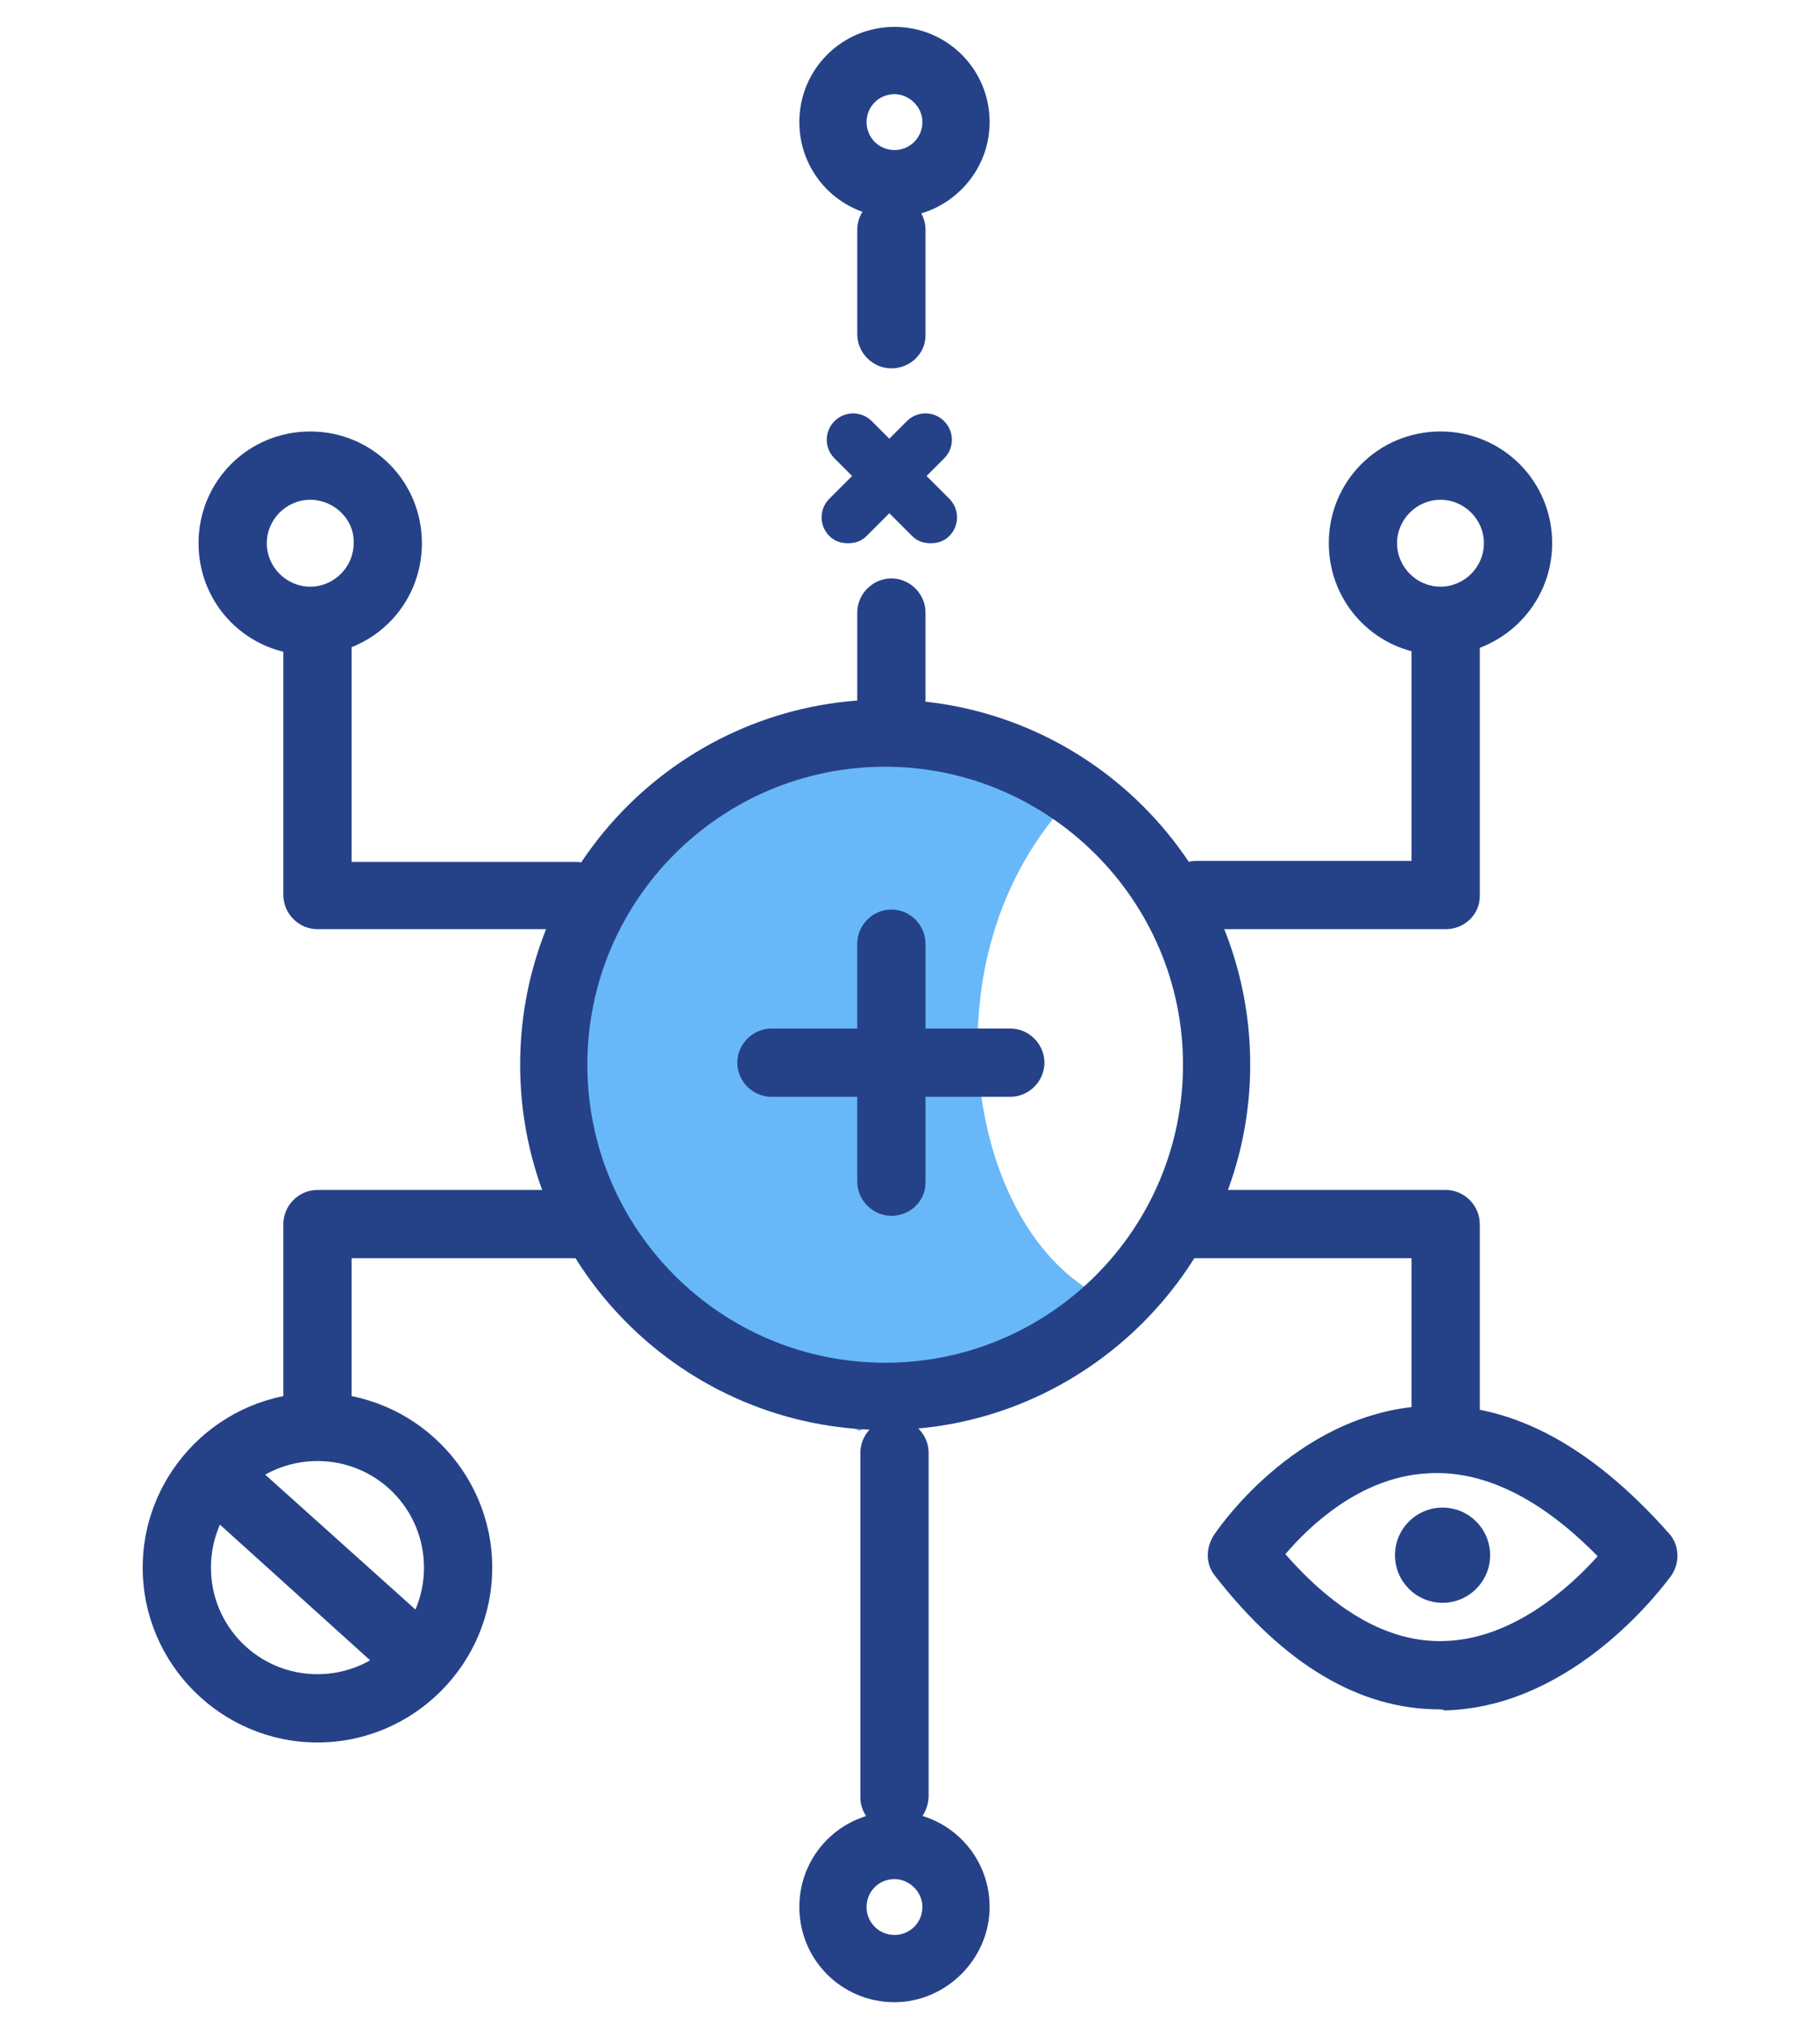
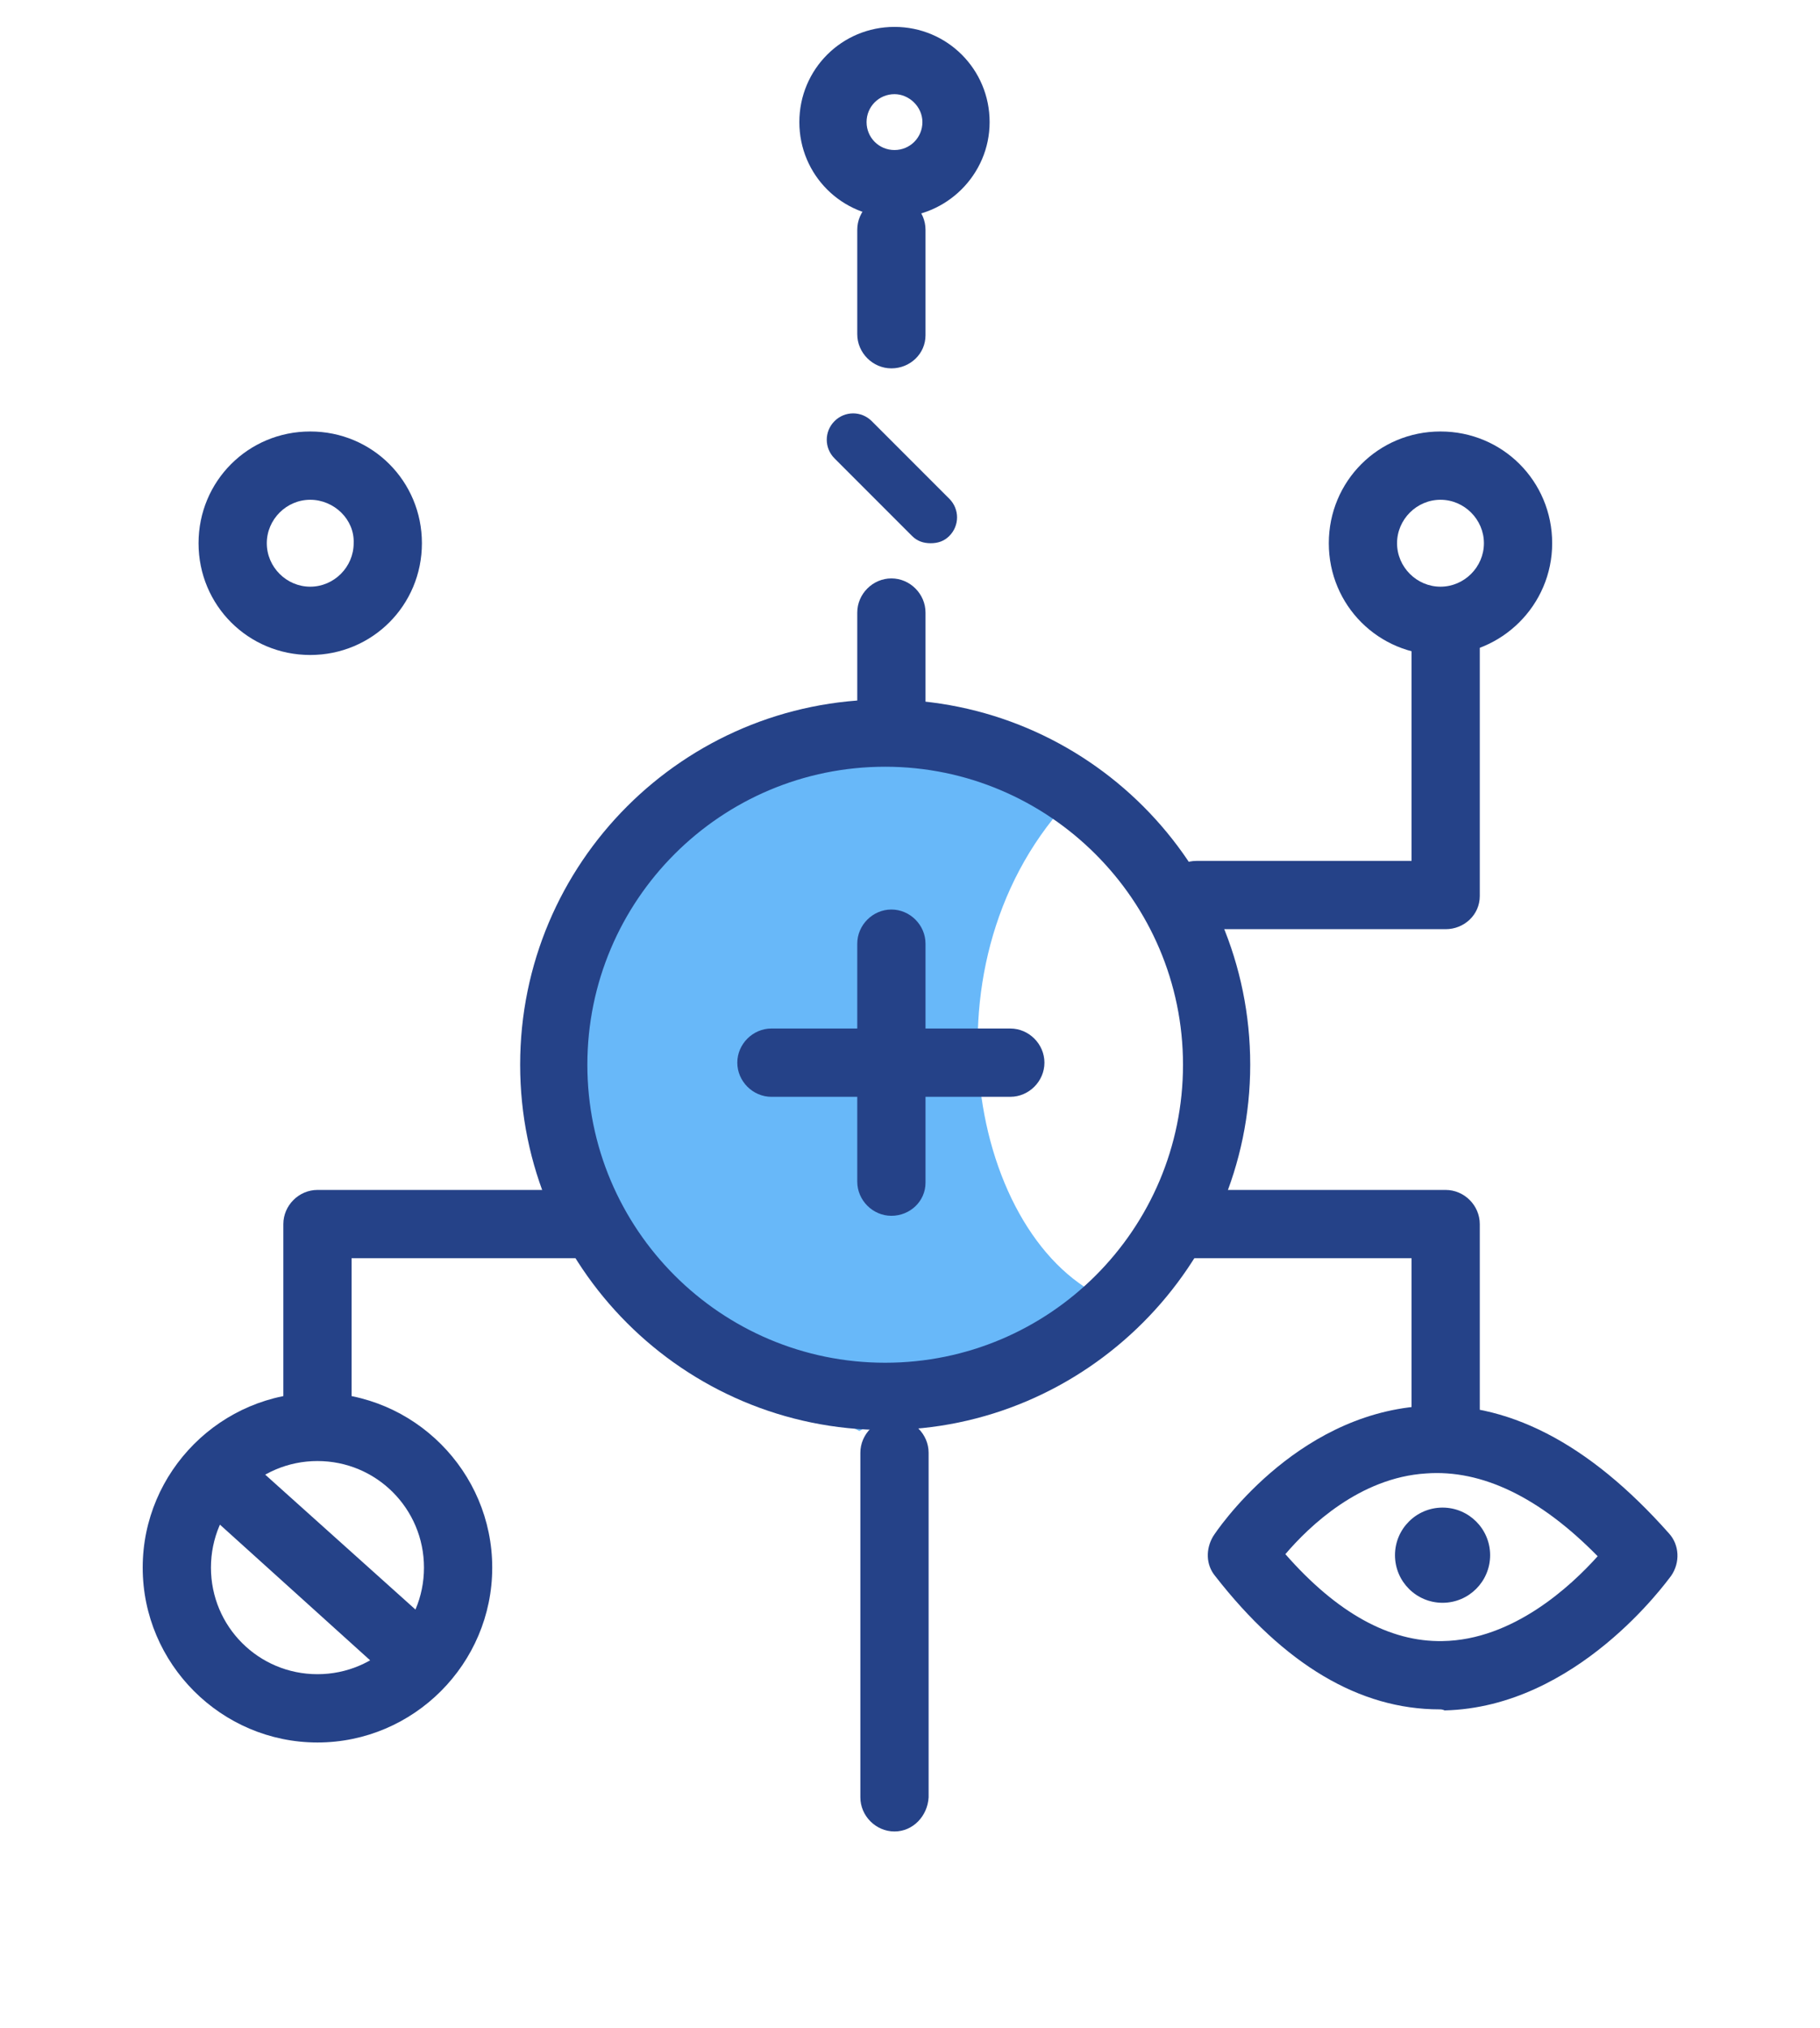
<svg xmlns="http://www.w3.org/2000/svg" version="1.1" id="Capa_1" x="0px" y="0px" viewBox="0 0 176 196" style="enable-background:new 0 0 176 196;" xml:space="preserve">
  <style type="text/css">
	.st0{fill:#68B8F9;}
	.st1{fill:#254288;}
</style>
  <g>
    <g>
      <path class="st0" d="M52.3,99.5c0,0-8.1,17.8,30.8,38.8l23.6-12.9c-13.2-6.2-18.1-33.9-2.1-49.3C104.7,76.1,66.5,58.2,52.3,99.5z" />
    </g>
    <g>
      <path class="st1" d="M139.8,89.8h-24.1c-1.8,0-3.3-1.5-3.3-3.3s1.5-3.3,3.3-3.3h20.8V61.9c0-1.8,1.5-3.3,3.3-3.3s3.3,1.5,3.3,3.3    v24.7C143.1,88.4,141.6,89.8,139.8,89.8z" />
    </g>
    <g>
      <path class="st1" d="M139.8,140.7c-1.8,0-3.3-1.5-3.3-3.3v-15.8h-21.7c-1.8,0-3.3-1.5-3.3-3.3s1.5-3.3,3.3-3.3h25    c1.8,0,3.3,1.5,3.3,3.3v19.1C143.1,139.2,141.6,140.7,139.8,140.7z" />
    </g>
    <g>
      <circle class="st1" cx="139.5" cy="150.3" r="4.6" />
    </g>
    <g>
      <path class="st1" d="M86.2,71.7c-1.8,0-3.3-1.5-3.3-3.3v-9.2c0-1.8,1.5-3.3,3.3-3.3s3.3,1.5,3.3,3.3v9.2    C89.5,70.2,88,71.7,86.2,71.7z" />
    </g>
    <g>
      <path class="st1" d="M86.2,117.5c-1.8,0-3.3-1.5-3.3-3.3V91.2c0-1.8,1.5-3.3,3.3-3.3s3.3,1.5,3.3,3.3v23.1    C89.5,116.1,88,117.5,86.2,117.5z" />
    </g>
    <g>
      <path class="st1" d="M97.7,106H74.6c-1.8,0-3.3-1.5-3.3-3.3s1.5-3.3,3.3-3.3h23.1c1.8,0,3.3,1.5,3.3,3.3S99.5,106,97.7,106z" />
    </g>
    <g>
      <path class="st1" d="M90,52.5c-0.7,0-1.3-0.2-1.8-0.7l-7.5-7.5c-1-1-1-2.6,0-3.6c1-1,2.6-1,3.6,0l7.5,7.5c1,1,1,2.6,0,3.6    C91.3,52.3,90.7,52.5,90,52.5z" />
    </g>
    <g>
-       <path class="st1" d="M82,52.5c-0.7,0-1.3-0.2-1.8-0.7c-1-1-1-2.6,0-3.6l7.5-7.5c1-1,2.6-1,3.6,0c1,1,1,2.6,0,3.6l-7.5,7.5    C83.3,52.3,82.7,52.5,82,52.5z" />
-     </g>
+       </g>
    <g>
      <path class="st1" d="M86.2,35.6c-1.8,0-3.3-1.5-3.3-3.3V22.2c0-1.8,1.5-3.3,3.3-3.3s3.3,1.5,3.3,3.3v10.2    C89.5,34.2,88,35.6,86.2,35.6z" />
    </g>
    <g>
-       <path class="st1" d="M55.7,89.8h-25c-1.8,0-3.3-1.5-3.3-3.3V61.9c0-1.8,1.5-3.3,3.3-3.3s3.3,1.5,3.3,3.3v21.4h21.7    c1.8,0,3.3,1.5,3.3,3.3S57.5,89.8,55.7,89.8z" />
-     </g>
+       </g>
    <g>
      <path class="st1" d="M30.7,140.7c-1.8,0-3.3-1.5-3.3-3.3v-19.1c0-1.8,1.5-3.3,3.3-3.3h25.9c1.8,0,3.3,1.5,3.3,3.3    s-1.5,3.3-3.3,3.3H34v15.8C34,139.2,32.5,140.7,30.7,140.7z" />
    </g>
    <g>
      <path class="st1" d="M30.7,168.4c-9.3,0-16.9-7.6-16.9-16.9c0-9.3,7.6-16.9,16.9-16.9s16.9,7.6,16.9,16.9    C47.6,160.8,40,168.4,30.7,168.4z M30.7,141.2c-5.7,0-10.3,4.6-10.3,10.3c0,5.7,4.6,10.3,10.3,10.3c5.7,0,10.3-4.6,10.3-10.3    C41,145.8,36.4,141.2,30.7,141.2z" />
    </g>
    <g>
      <path class="st1" d="M86.5,177c-1.8,0-3.3-1.5-3.3-3.3v-33.3c0-1.8,1.5-3.3,3.3-3.3s3.3,1.5,3.3,3.3v33.3    C89.7,175.5,88.3,177,86.5,177z" />
    </g>
    <g>
      <path class="st1" d="M39.7,162.8c-0.8,0-1.6-0.3-2.2-0.8L19,145.3c-1.3-1.2-1.5-3.3-0.2-4.6c1.2-1.3,3.3-1.5,4.6-0.2l18.5,16.6    c1.3,1.2,1.5,3.3,0.2,4.6C41.5,162.5,40.6,162.8,39.7,162.8z" />
    </g>
    <g>
      <path class="st1" d="M139.2,165.2c-7.7,0-15-4.3-21.7-12.9c-0.9-1.1-0.9-2.6-0.2-3.8c0.3-0.5,7.8-11.7,20.1-12.6    c8.2-0.6,16.2,3.5,24,12.3c1,1.1,1.1,2.8,0.2,4.1c-0.4,0.5-9.1,12.7-21.9,13C139.5,165.2,139.3,165.2,139.2,165.2z M124.3,150.2    c5,5.7,10.1,8.5,15.2,8.4c6.8-0.1,12.4-5.3,15-8.2c-5.6-5.7-11.2-8.4-16.6-8C131.5,142.8,126.6,147.5,124.3,150.2z" />
    </g>
    <g>
      <path class="st1" d="M85.6,138.2c-19.5,0-35.3-15.8-35.3-35.3c0-19.5,15.8-35.3,35.3-35.3s35.3,15.8,35.3,35.3    C120.9,122.3,105,138.2,85.6,138.2z M85.6,74.1c-15.9,0-28.8,12.9-28.8,28.8s12.9,28.8,28.8,28.8s28.8-12.9,28.8-28.8    S101.4,74.1,85.6,74.1z" />
    </g>
    <g>
      <path class="st1" d="M86.5,21c-5.1,0-9.2-4.1-9.2-9.2s4.1-9.2,9.2-9.2s9.2,4.1,9.2,9.2S91.5,21,86.5,21z M86.5,9.1    c-1.5,0-2.7,1.2-2.7,2.7s1.2,2.7,2.7,2.7s2.7-1.2,2.7-2.7S87.9,9.1,86.5,9.1z" />
    </g>
    <g>
-       <path class="st1" d="M86.5,193.5c-5.1,0-9.2-4.1-9.2-9.2c0-5.1,4.1-9.2,9.2-9.2s9.2,4.1,9.2,9.2C95.7,189.3,91.5,193.5,86.5,193.5    z M86.5,181.6c-1.5,0-2.7,1.2-2.7,2.7s1.2,2.7,2.7,2.7s2.7-1.2,2.7-2.7S87.9,181.6,86.5,181.6z" />
-     </g>
+       </g>
    <g>
      <path class="st1" d="M30,63.3c-6,0-10.8-4.8-10.8-10.8c0-6,4.8-10.8,10.8-10.8c6,0,10.8,4.8,10.8,10.8C40.8,58.5,36,63.3,30,63.3z     M30,48.3c-2.3,0-4.2,1.9-4.2,4.2c0,2.3,1.9,4.2,4.2,4.2s4.2-1.9,4.2-4.2C34.3,50.2,32.3,48.3,30,48.3z" />
    </g>
    <g>
      <path class="st1" d="M139.3,63.3c-6,0-10.8-4.8-10.8-10.8c0-6,4.8-10.8,10.8-10.8c6,0,10.8,4.8,10.8,10.8    C150.1,58.5,145.2,63.3,139.3,63.3z M139.3,48.3c-2.3,0-4.2,1.9-4.2,4.2c0,2.3,1.9,4.2,4.2,4.2s4.2-1.9,4.2-4.2    C143.5,50.2,141.6,48.3,139.3,48.3z" />
    </g>
  </g>
</svg>